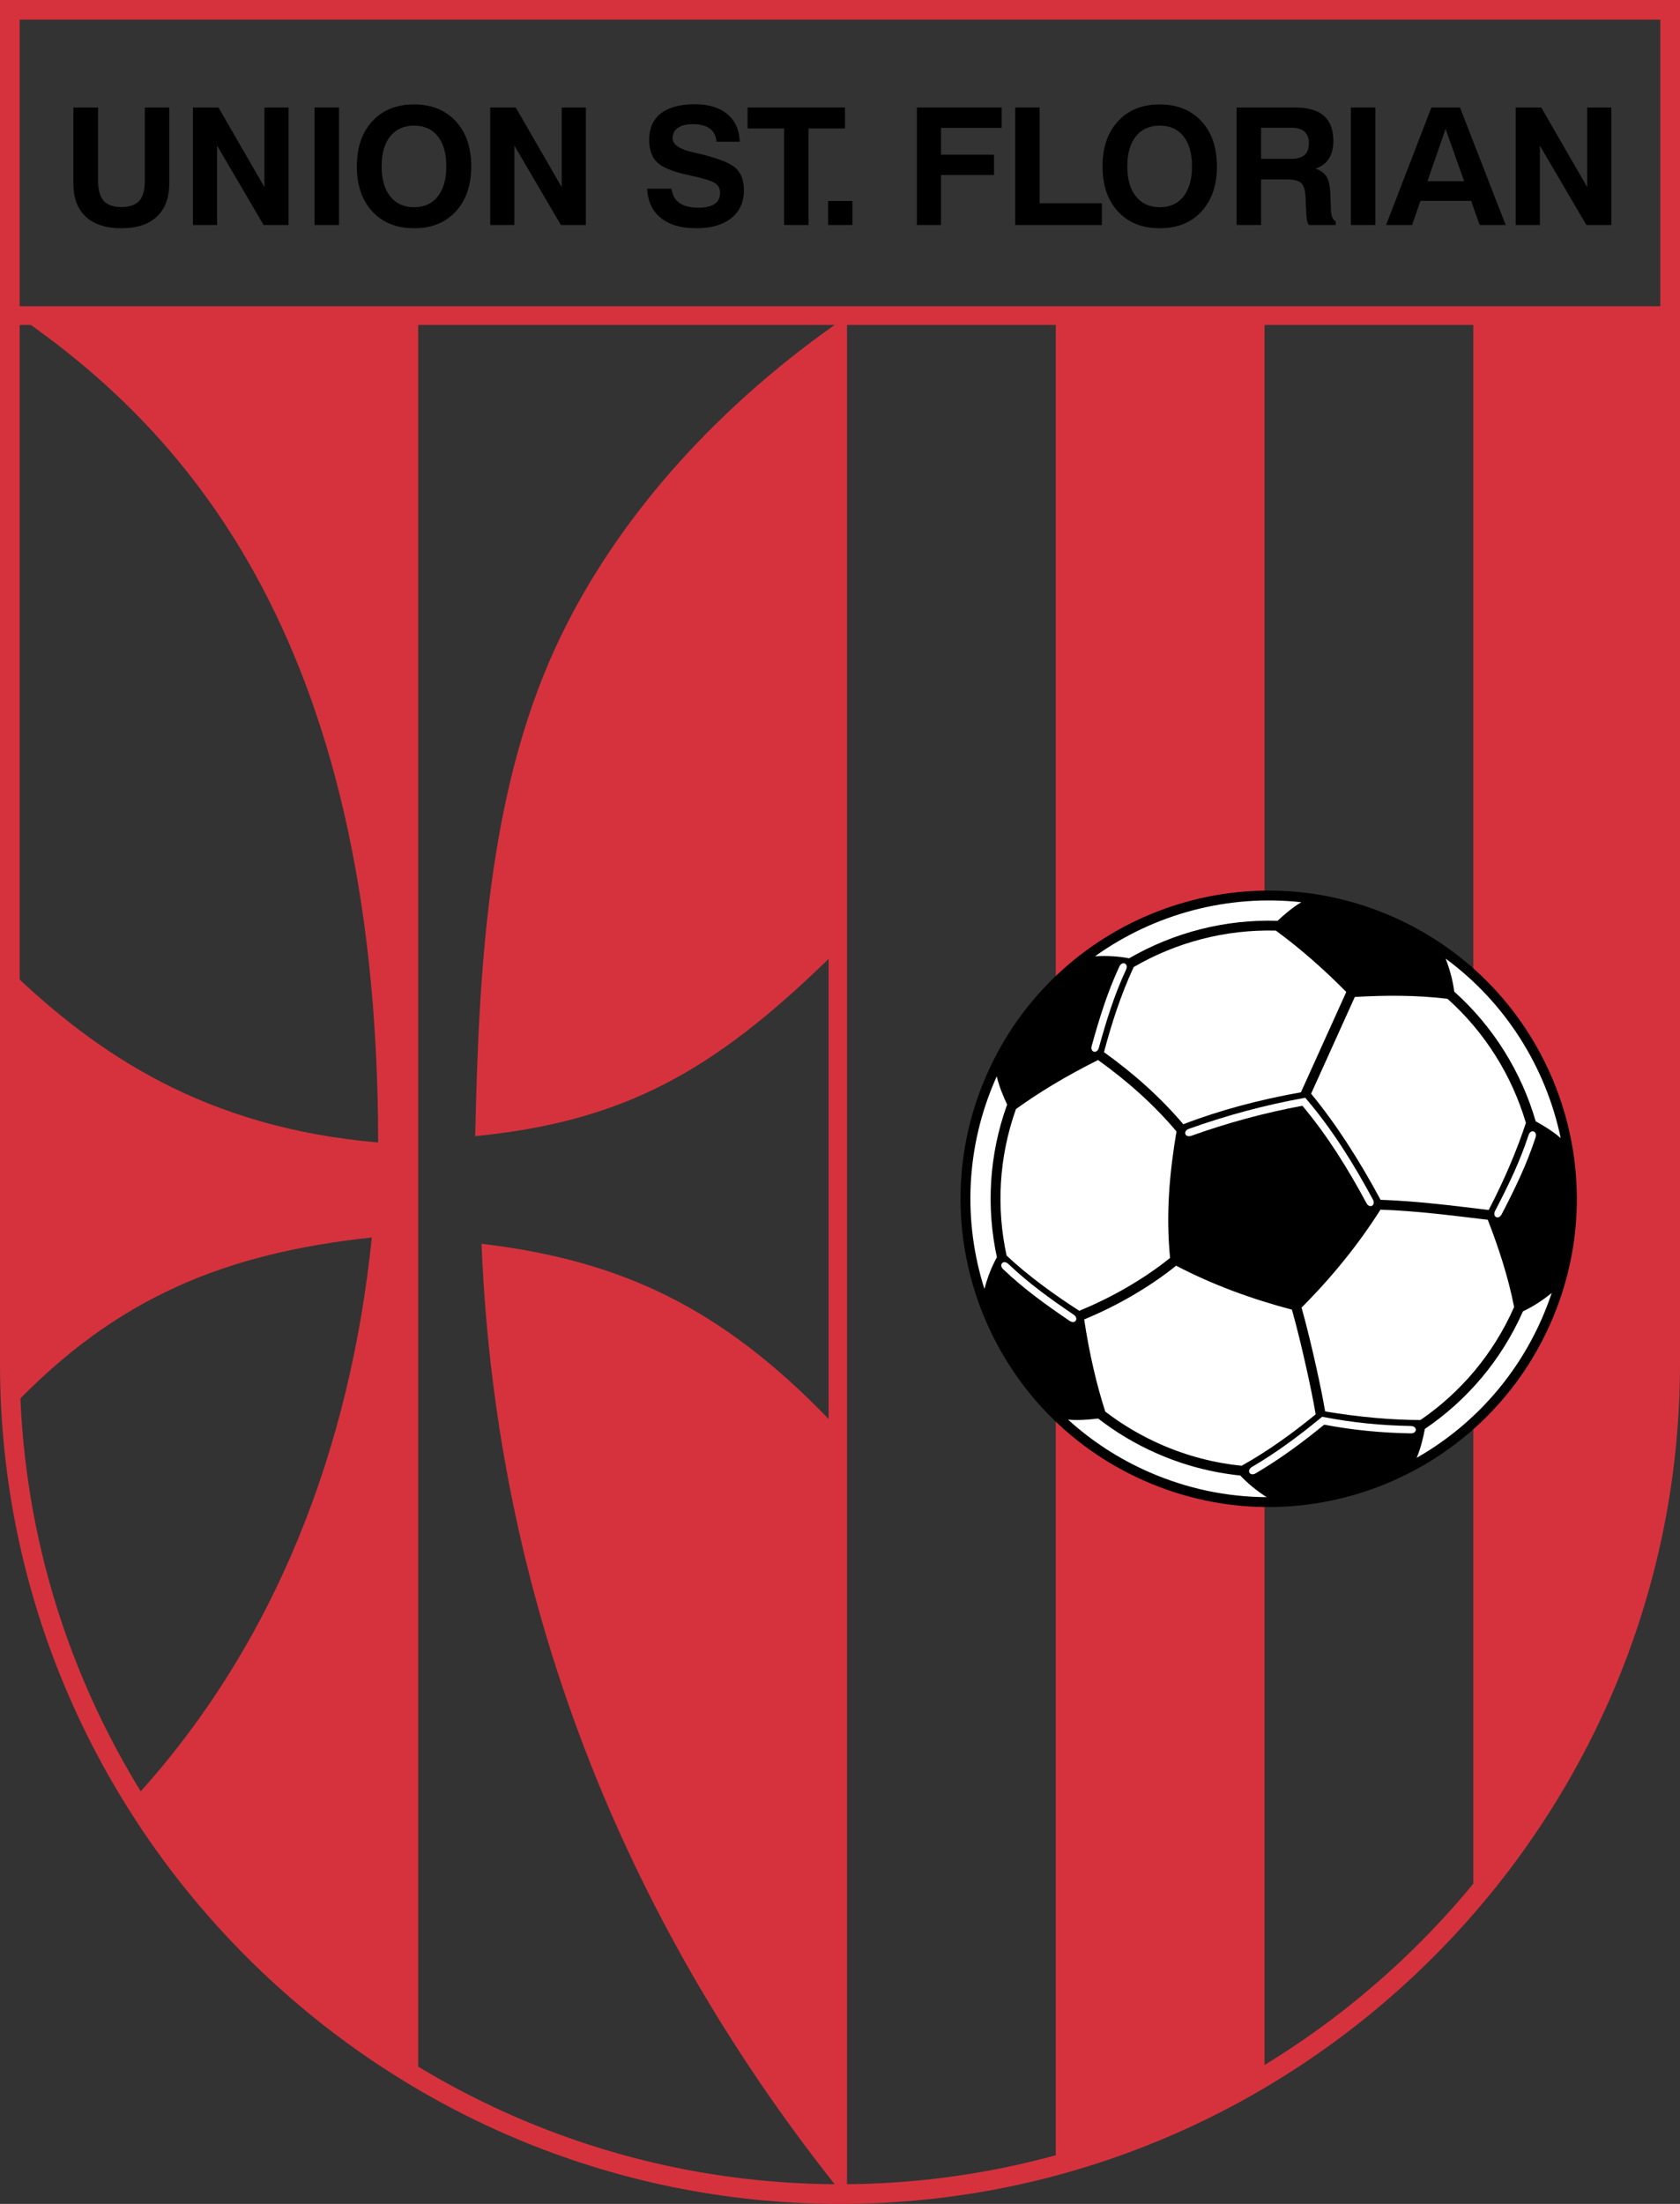
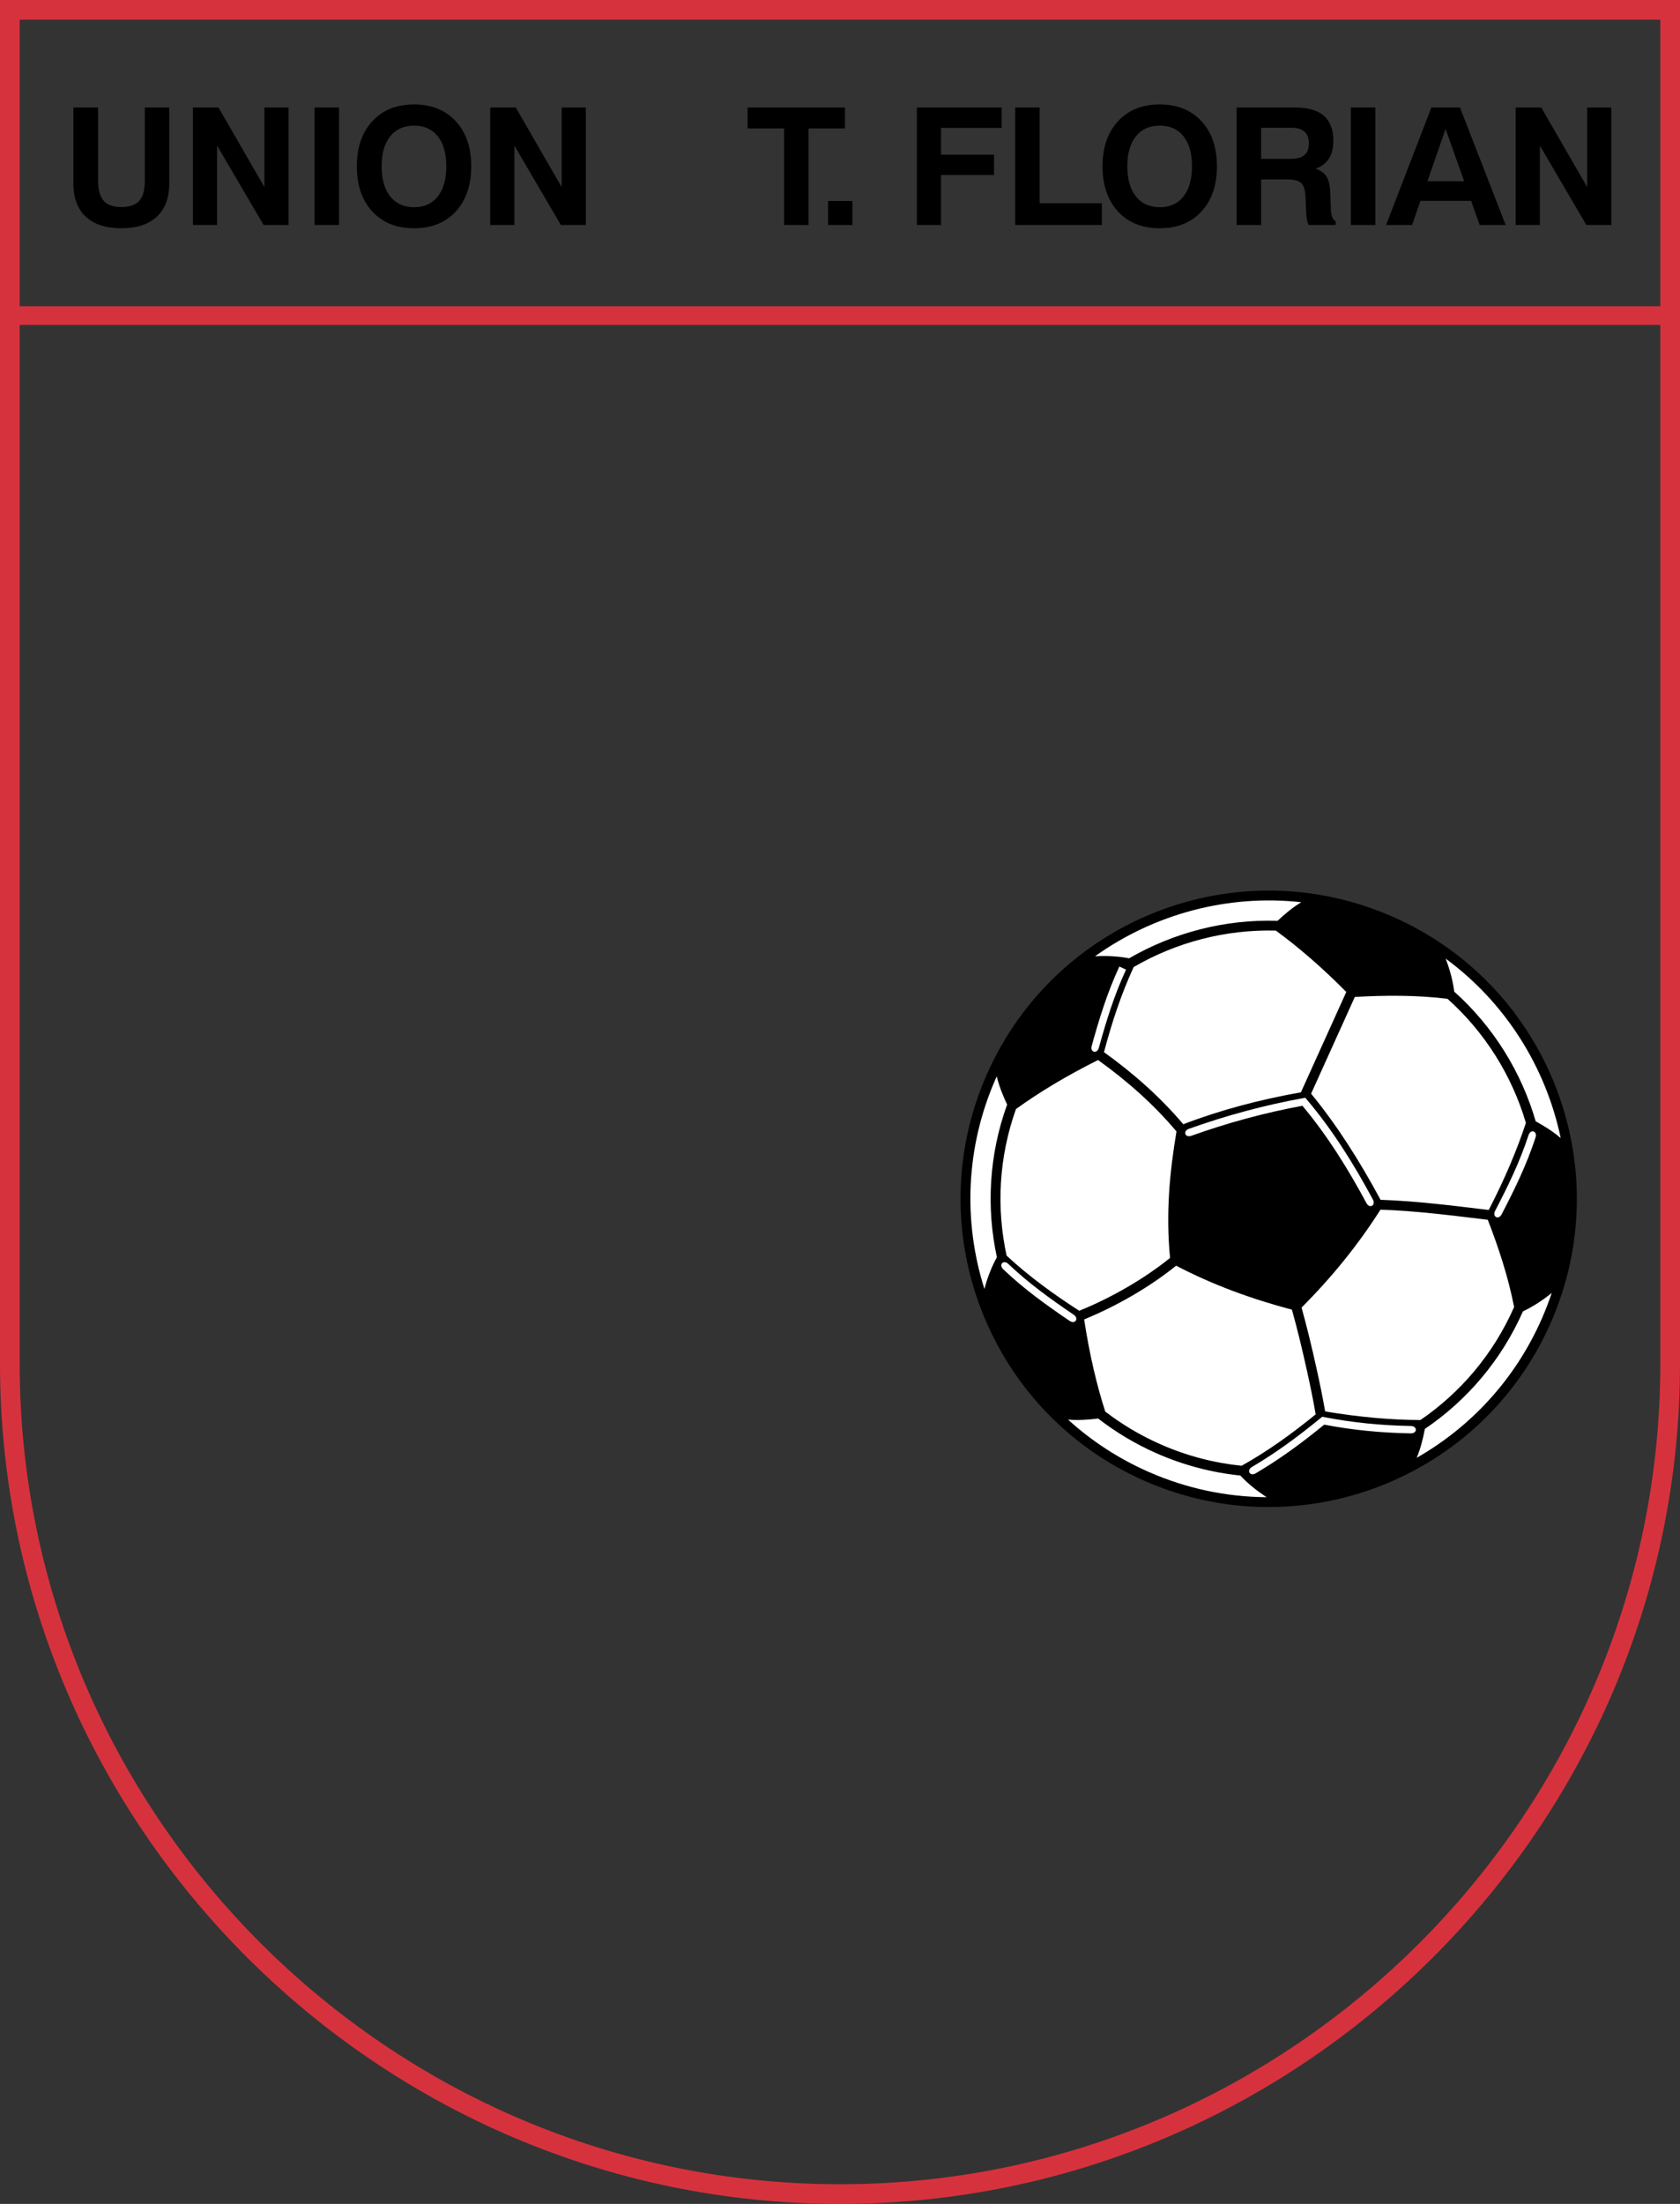
<svg xmlns="http://www.w3.org/2000/svg" version="1.1" id="Ebene_1" x="0px" y="0px" width="432.257px" height="566.929px" viewBox="0 0 432.257 566.929" enable-background="new 0 0 432.257 566.929" xml:space="preserve">
  <rect x="0" y="0" width="432.257" height="566.929" fill="#333333" stroke="none" />
  <path fill-rule="evenodd" clip-rule="evenodd" fill="#D6323D" d="M0,0h432.257v350.8c0,118.871-97.258,216.129-216.129,216.129h0  C97.258,566.929,0,469.671,0,350.8V0L0,0z M5.064,78.776h422.128V5.065H5.064V78.776L5.064,78.776z M427.193,83.588H5.064V350.8  c0,116.076,94.989,211.064,211.064,211.064c116.076,0,211.064-94.99,211.064-211.064V83.588L427.193,83.588z" />
-   <path fill-rule="evenodd" clip-rule="evenodd" fill="#D6323D" d="M429.725,81.793V350.8c0,52.348-19.091,100.449-50.651,137.697  V81.793H429.725L429.725,81.793z M325.358,534.121c-16.597,9.949-34.632,17.725-53.71,22.895V81.793h53.71V534.121L325.358,534.121z   M217.932,564.375c-0.389,0.002-0.774,0.01-1.163,0.016c-53.063-66.08-89.016-148.006-92.871-244.441  c36.409,4.299,62,16.807,89.305,45.059v-118.35c-29.68,28.862-52.576,41.803-90.934,45.606c0.934-42.961,3.315-87.91,20.61-125.593  c15.796-34.42,43.497-63.627,74.454-84.877h0.599V564.375L217.932,564.375z M107.611,534.554  c-29.767-17.693-54.927-42.408-73.16-71.813c36.628-39.891,55.707-90.525,61.215-144.422c-37.427,4.053-65.589,15.172-92.827,43.889  c-0.201-3.779-0.308-7.582-0.308-11.408V249.592c22.399,21.516,50.177,40.476,94.764,44.296  C97.273,160.887,44.127,108.834,5.412,81.793h102.2V534.554L107.611,534.554z" />
  <path d="M18.878,27.649h6.354v18.878c0,2.34,0.483,4.049,1.446,5.121c0.958,1.072,2.475,1.611,4.538,1.611  c2.114,0,3.652-0.525,4.609-1.583c0.957-1.051,1.433-2.767,1.433-5.149V27.649h6.296v19.516c0,3.706-1.063,6.557-3.191,8.554  c-2.12,1.997-5.162,2.998-9.104,2.998c-4.005,0-7.068-0.994-9.189-2.977c-2.127-1.982-3.191-4.841-3.191-8.575V27.649L18.878,27.649  z" />
  <polygon points="49.645,27.649 56.21,27.649 68.031,48.132 68.031,27.649 74.243,27.649 74.243,57.876 67.825,57.876 55.856,37.456   55.856,57.876 49.645,57.876 49.645,27.649 " />
  <polygon points="80.929,27.649 87.226,27.649 87.226,57.876 80.929,57.876 80.929,27.649 " />
  <path d="M106.541,32.321c-2.631,0-4.68,0.918-6.147,2.753c-1.468,1.829-2.206,4.406-2.206,7.72c0,3.292,0.737,5.87,2.213,7.727  c1.475,1.856,3.524,2.781,6.14,2.781c2.617,0,4.652-0.924,6.105-2.774c1.454-1.842,2.184-4.428,2.184-7.733  c0-3.328-0.73-5.906-2.184-7.734C111.193,33.232,109.158,32.321,106.541,32.321L106.541,32.321z M106.541,26.864  c4.489,0,8.063,1.443,10.722,4.322c2.658,2.878,3.984,6.746,3.984,11.601c0,4.862-1.326,8.729-3.977,11.608  c-2.653,2.878-6.226,4.322-10.729,4.322c-4.517,0-8.097-1.436-10.75-4.308c-2.652-2.873-3.978-6.747-3.978-11.622  c0-4.855,1.326-8.722,3.978-11.601C98.444,28.307,102.024,26.864,106.541,26.864L106.541,26.864z" />
  <polygon points="126.132,27.649 132.698,27.649 144.519,48.132 144.519,27.649 150.731,27.649 150.731,57.876 144.314,57.876   132.345,37.456 132.345,57.876 126.132,57.876 126.132,27.649 " />
-   <path d="M190.347,36.447h-6.006c-0.114-1.478-0.681-2.6-1.702-3.363c-1.028-0.764-2.489-1.148-4.382-1.148  c-1.652,0-2.929,0.315-3.836,0.953c-0.909,0.637-1.362,1.527-1.362,2.676c0,1.604,1.744,2.81,5.232,3.615  c0.901,0.203,1.617,0.372,2.142,0.491c4.638,1.148,7.629,2.368,8.962,3.657c1.34,1.282,2.007,3.166,2.007,5.639  c0,3.04-1.085,5.422-3.254,7.152c-2.163,1.73-5.184,2.599-9.041,2.599c-3.865,0-6.892-0.882-9.083-2.655  c-2.184-1.771-3.361-4.28-3.51-7.523h6.254c0.248,1.667,0.942,2.9,2.078,3.692c1.134,0.792,2.772,1.191,4.907,1.191  c1.836,0,3.219-0.322,4.141-0.967c0.921-0.638,1.382-1.59,1.382-2.852c0-1.093-0.446-1.934-1.333-2.515  c-0.887-0.582-3.191-1.275-6.914-2.081c-3.935-0.833-6.587-1.919-7.949-3.243c-1.368-1.324-2.049-3.271-2.049-5.829  c0-2.942,1.006-5.197,3.021-6.767c2.02-1.563,4.935-2.347,8.763-2.347c3.532,0,6.304,0.848,8.332,2.536  C189.17,31.046,190.233,33.407,190.347,36.447L190.347,36.447z" />
  <polygon points="192.353,27.649 217.405,27.649 217.405,33.049 208.039,33.049 208.039,57.876 201.742,57.876 201.742,33.049   192.353,33.049 192.353,27.649 " />
  <polygon points="213.066,51.698 219.321,51.698 219.321,57.876 213.066,57.876 213.066,51.698 " />
  <polygon points="235.906,27.649 257.717,27.649 257.717,32.903 242.118,32.903 242.118,39.803 255.767,39.803 255.767,45.014   242.118,45.014 242.118,57.876 235.906,57.876 235.906,27.649 " />
  <polygon points="261.206,27.649 267.502,27.649 267.502,52.293 283.5,52.293 283.5,57.876 261.206,57.876 261.206,27.649 " />
  <path d="M298.404,32.321c-2.63,0-4.68,0.918-6.147,2.753c-1.468,1.829-2.205,4.406-2.205,7.72c0,3.292,0.737,5.87,2.213,7.727  c1.474,1.856,3.523,2.781,6.14,2.781c2.617,0,4.651-0.924,6.105-2.774c1.454-1.842,2.184-4.428,2.184-7.733  c0-3.328-0.729-5.906-2.184-7.734C303.055,33.232,301.021,32.321,298.404,32.321L298.404,32.321z M298.404,26.864  c4.488,0,8.063,1.443,10.722,4.322c2.659,2.878,3.984,6.746,3.984,11.601c0,4.862-1.325,8.729-3.978,11.608  c-2.652,2.878-6.225,4.322-10.729,4.322c-4.517,0-8.097-1.436-10.75-4.308c-2.651-2.873-3.977-6.747-3.977-11.622  c0-4.855,1.325-8.722,3.977-11.601C290.307,28.307,293.887,26.864,298.404,26.864L298.404,26.864z" />
  <path d="M324.477,32.86v8.007H332c1.659,0,2.871-0.322,3.63-0.967s1.142-1.654,1.142-3.041c0-1.31-0.376-2.305-1.135-2.984  c-0.752-0.68-1.864-1.016-3.325-1.016H324.477L324.477,32.86z M318.18,27.649h14.982c3.347,0,5.836,0.714,7.467,2.136  c1.624,1.422,2.439,3.587,2.439,6.487c0,1.828-0.396,3.355-1.184,4.575c-0.788,1.219-1.93,2.06-3.411,2.521  c1.347,0.484,2.305,1.184,2.871,2.116c0.567,0.932,0.887,2.431,0.95,4.498l0.128,3.565c0,0.084,0,0.203,0,0.371  c0.085,1.625,0.489,2.627,1.227,2.992v0.967h-6.92c-0.221-0.414-0.383-0.896-0.482-1.464c-0.106-0.567-0.171-1.338-0.198-2.312  l-0.128-3.202c-0.064-1.884-0.433-3.145-1.099-3.783c-0.667-0.638-1.852-0.953-3.553-0.953h-6.793v11.713h-6.297V27.649  L318.18,27.649z" />
  <polygon points="347.578,27.649 353.875,27.649 353.875,57.876 347.578,57.876 347.578,27.649 " />
  <path d="M371.942,33.168l-4.672,13.443h9.452L371.942,33.168L371.942,33.168z M368.291,27.649h7.353L387.4,57.876h-6.687  l-2.205-6.214h-13.026l-2.162,6.214h-6.687L368.291,27.649L368.291,27.649z" />
  <polygon points="389.988,27.649 396.554,27.649 408.375,48.132 408.375,27.649 414.585,27.649 414.585,57.876 408.168,57.876   396.2,37.456 396.2,57.876 389.988,57.876 389.988,27.649 " />
  <path fill-rule="evenodd" clip-rule="evenodd" fill="#FFFFFF" d="M326.445,230.642c42.898,0,77.688,34.79,77.688,77.688  c0,42.9-34.79,77.689-77.688,77.689c-42.899,0-77.688-34.789-77.688-77.689C248.756,265.432,283.545,230.642,326.445,230.642  L326.445,230.642z" />
  <path fill-rule="evenodd" clip-rule="evenodd" d="M358.475,235.875c40.037,17.695,58.155,64.513,40.46,104.55  s-64.514,58.156-104.551,40.461s-58.155-64.514-40.46-104.551C271.62,236.298,318.439,218.18,358.475,235.875L358.475,235.875z   M302.706,291.05c-5.908-7.012-12.724-13.024-20.181-18.373c-8.105,4.049-15.09,8.261-21.122,12.609  c-4.443,12.471-5.065,25.498-2.407,37.711c5.725,5.326,12.195,10.002,18.692,14.18c8.062-3.266,16.494-8.051,23.364-13.59  C299.921,311.998,300.972,301.371,302.706,291.05L302.706,291.05z M284.05,270.655c7.531,5.407,14.419,11.48,20.406,18.544  c9.452-3.637,19.687-6.341,30.265-8.215l11.673-25.818c-6.214-6.274-12.244-11.48-18.118-15.78  c-12.899-0.338-25.574,2.973-36.58,9.371C288.437,255.764,286.005,263.269,284.05,270.655L284.05,270.655z M302.616,325.582  c-6.972,5.615-15.479,10.467-23.667,13.818c1.344,8.848,3.177,16.699,5.426,23.707c4.277,3.283,9.009,6.115,14.159,8.391  c6.827,3.018,13.88,4.834,20.925,5.549c6.755-3.752,13.135-8.395,19.057-13.219c-0.651-3.834-1.452-7.662-2.29-11.443  c-1.146-5.166-2.389-10.385-3.817-15.492C322.022,334.15,312.038,330.505,302.616,325.582L302.616,325.582z M334.886,336.355  c1.424,5.105,2.667,10.318,3.812,15.482c0.822,3.713,1.61,7.471,2.259,11.234c8.94,1.49,17.068,2.188,24.507,2.217  c10.231-7.002,18.705-16.84,24.085-29.012l0.026-0.063c-1.497-7.668-3.979-15.25-6.776-22.443  c-9.171-1.094-18.371-2.291-27.608-2.604C349.547,320.06,342.78,328.455,334.886,336.355L334.886,336.355z M355.211,308.632  c9.314,0.314,18.582,1.514,27.83,2.617c4.123-7.959,7.262-15.4,9.566-22.402c-3.596-12.156-10.504-23.276-20.173-31.92  c-7.892-0.964-16.013-0.93-23.846-0.471l-11.249,24.881C343.835,289.218,349.732,298.451,355.211,308.632L355.211,308.632z   M395.128,288.443c2.198,1.211,4.445,2.596,6.433,4.313c-3.801-18.188-14.141-34.793-29.61-46.169  c1.102,2.798,1.896,5.838,2.213,8.49C384.249,264.105,391.432,275.735,395.128,288.443L395.128,288.443z M399.251,332.591  c-2.324,1.912-4.971,3.607-7.395,4.727c-5.626,12.719-14.514,22.98-25.24,30.248c-0.473,2.459-1.093,5.02-2.108,7.436  c13.758-7.848,25.219-20.004,32.111-35.6C397.615,337.152,398.488,334.878,399.251,332.591L399.251,332.591z M325.913,385.128  c-2.538-1.617-4.97-3.611-6.782-5.57c-7.279-0.746-14.566-2.625-21.62-5.744c-5.454-2.41-10.453-5.422-14.962-8.918  c-2.489,0.311-5.119,0.512-7.733,0.289c5.946,5.402,12.844,9.959,20.594,13.385C305.34,382.958,315.704,385.068,325.913,385.128  L325.913,385.128z M253.29,331.568c0.757-2.91,1.903-5.832,3.206-8.156c-2.747-12.725-2.058-26.299,2.633-39.279  c-1.063-2.269-2.068-4.705-2.667-7.257c-0.073,0.162-0.148,0.321-0.22,0.483C248.371,295.167,247.825,314.361,253.29,331.568  L253.29,331.568z M281.746,245.989c3.009-0.183,6.15,0.003,8.77,0.526c11.493-6.658,24.735-10.074,38.198-9.65  c1.834-1.716,3.845-3.425,6.092-4.781C315.875,230.003,296.962,235.114,281.746,245.989L281.746,245.989z" />
  <path fill-rule="evenodd" clip-rule="evenodd" fill="#FFFFFF" d="M335.102,284.447c-9.735,1.791-19.253,4.395-28.575,7.719  c-1.66,0.588-2.233-1.223-0.639-1.789c9.593-3.42,19.391-6.084,29.415-7.896l0.539-0.098l0.354,0.417  c6.669,7.852,12.183,16.715,17.049,25.773c0.802,1.492-0.84,2.449-1.673,0.898C346.856,300.695,341.524,292.091,335.102,284.447  L335.102,284.447z" />
-   <path fill-rule="evenodd" clip-rule="evenodd" fill="#FFFFFF" d="M289.728,249.426c-3.064,6.594-5.068,13.142-7.005,20.12  c-0.452,1.629-2.3,1.186-1.83-0.509c1.967-7.081,4.003-13.72,7.113-20.412C288.719,247.09,290.469,247.832,289.728,249.426  L289.728,249.426z" />
+   <path fill-rule="evenodd" clip-rule="evenodd" fill="#FFFFFF" d="M289.728,249.426c-3.064,6.594-5.068,13.142-7.005,20.12  c-0.452,1.629-2.3,1.186-1.83-0.509c1.967-7.081,4.003-13.72,7.113-20.412L289.728,249.426z" />
  <path fill-rule="evenodd" clip-rule="evenodd" fill="#FFFFFF" d="M259.436,325.132c5.269,5.01,10.833,9,16.826,13.064  c1.399,0.949,0.389,2.559-1.067,1.572c-6.081-4.125-11.722-8.176-17.068-13.262C256.9,325.341,258.163,323.919,259.436,325.132  L259.436,325.132z" />
  <path fill-rule="evenodd" clip-rule="evenodd" fill="#FFFFFF" d="M393.287,291.996c-2.259,6.912-5.262,13.066-8.605,19.49  c-0.781,1.498,0.872,2.436,1.685,0.875c3.394-6.518,6.436-12.762,8.727-19.775C395.618,290.978,393.832,290.326,393.287,291.996  L393.287,291.996z" />
  <path fill-rule="evenodd" clip-rule="evenodd" fill="#FFFFFF" d="M340.714,366.472c-5.735,4.68-11.218,8.738-17.627,12.52  c-1.518,0.893-2.425-0.779-0.965-1.637c6.453-3.807,11.949-7.896,17.734-12.635l0.346-0.283l0.438,0.086  c7.361,1.445,14.873,2.162,22.37,2.295c1.692,0.025,1.728,1.926-0.032,1.898C355.517,368.585,348.045,367.882,340.714,366.472  L340.714,366.472z" />
</svg>